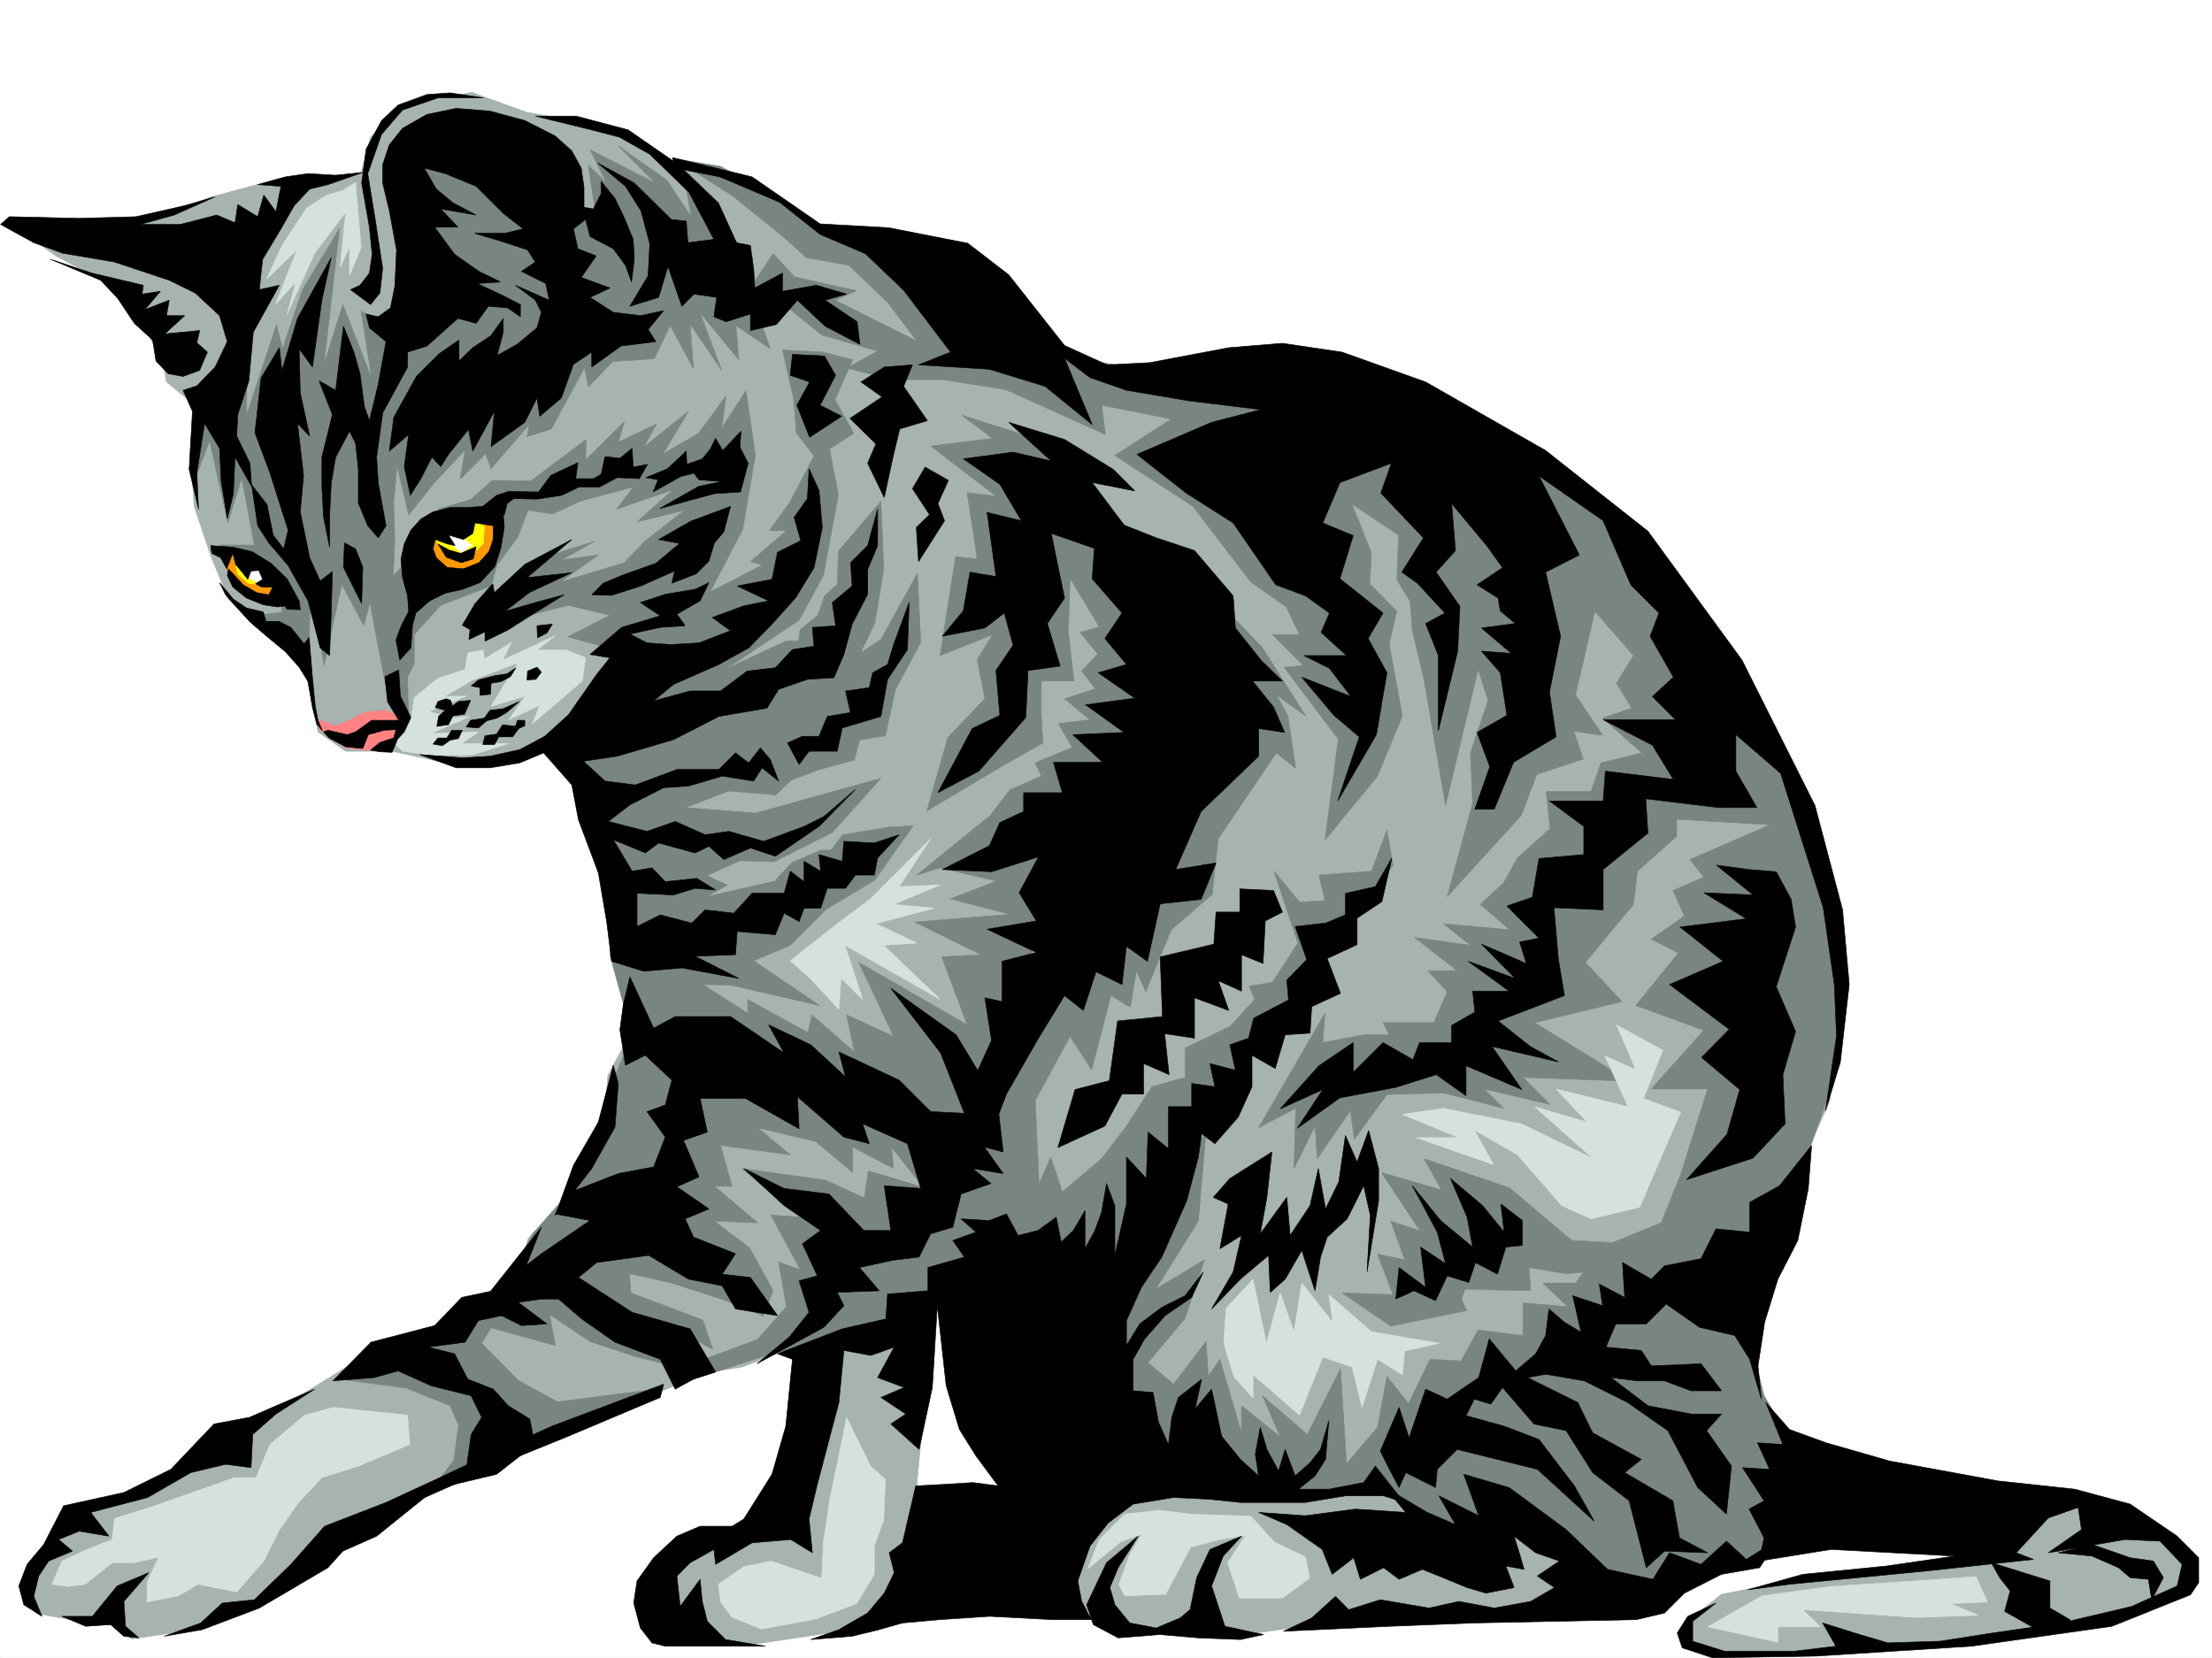
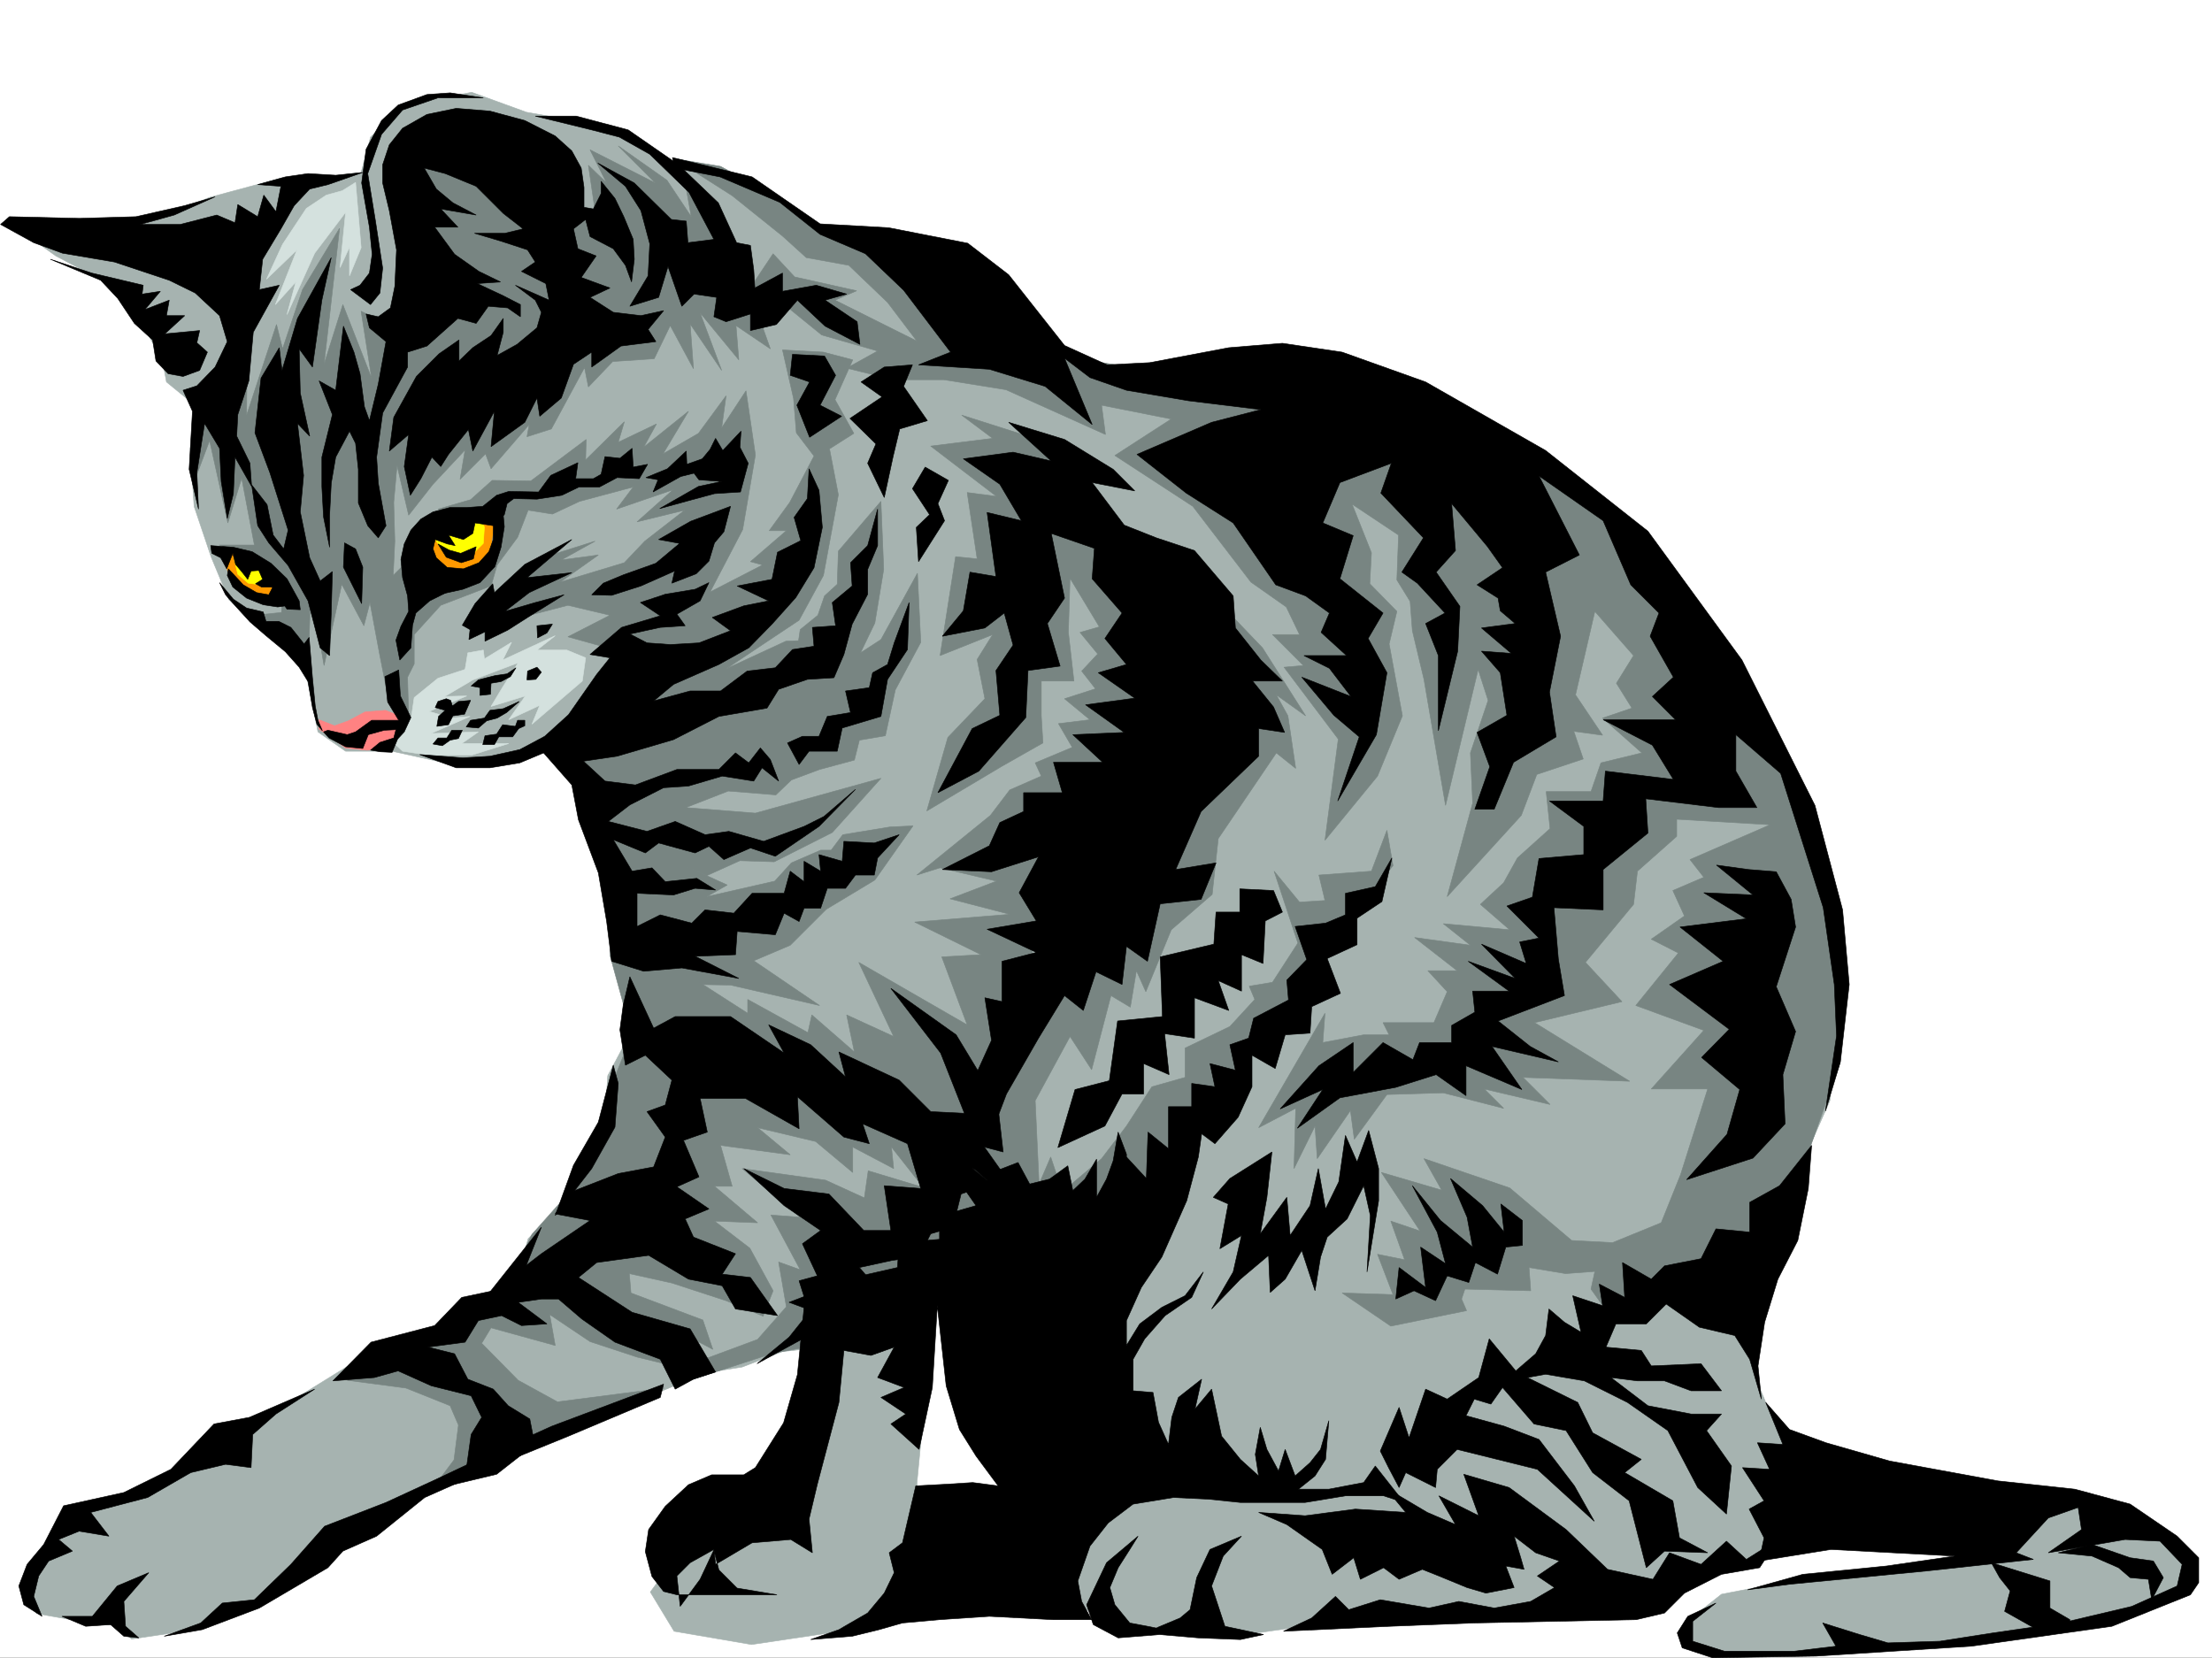
<svg xmlns="http://www.w3.org/2000/svg" width="2997.016" height="2246.668">
  <rect width="100%" height="100%" fill="#333333" stroke="none" />
  <defs>
    <clipPath id="a">
      <path d="M0 0h2997v2244.137H0Zm0 0" />
    </clipPath>
  </defs>
  <path fill="#fff" d="M0 2246.297h2997.016V0H0Zm0 0" />
  <g clip-path="url(#a)" transform="translate(0 2.16)">
-     <path fill="#fff" fill-rule="evenodd" stroke="#fff" stroke-linecap="square" stroke-linejoin="bevel" stroke-miterlimit="10" stroke-width=".743" d="M.742 2244.137h2995.531V-2.16H.743Zm0 0" />
-   </g>
+     </g>
  <path fill="#a6b3b0" fill-rule="evenodd" stroke="#a6b3b0" stroke-linecap="square" stroke-linejoin="bevel" stroke-miterlimit="10" stroke-width=".743" d="m367.89 859.848 41.958 29.246 20.957 102.601 37.496 26.196h62.91l81.68 17.984 155.113-33.703 34.445 110.105 31.477 182.012 26.234 94.387-36.715 68.894-5.277 76.403-47.195 86.879-55.442 57.671-15.719 57.672-92.16 68.192-121.406 37.418-123.594 76.402-107.914 65.18-52.433 34.445-102.64 31.477-68.93 105.609 18.726 31.437 76.402 13.489 29.246 2.27 23.227 18.726 71.16-10.516 52.434-23.969 53.215-13.449 136.382-107.879 166.332-83.87 113.114-44.966 186.586-76.398 47.937-7.469 54.7-20.996 47.937-5.242-76.403 241.953-100.406 20.957-50.207 68.152 32.219 53.176 104.906 17.985 105.649-15.72 144.59-60.683-26.235-141.539 18.73-195.5 7.504-49.465 29.211 5.282 83.946 286.835 65.922 113.118 71.164 31.476 99.664 5.239 63.695 8.21 110.144-15.718 213.524-8.25 184.32-2.227 97.399-50.207 121.363-34.445 118.394-23.969 181.31 29.207-252.47 26.238-123.632 23.965-50.207 39.688v28.465l36.714 13.488 139.356-3.008 107.914-5.242 203.047-26.195 94.387-12.746 97.398-39.688 8.25-44.965-68.191-47.152-76.399-29.25-279.488-26.195-136.383-68.153-32.215-76.402-10.48-60.68 81.68-239.684 31.476-71.163 13.488-149.793-36.715-184.239-26.234-83.906-74.176-150.535-160.347-217.985-116.13-74.132-318.429-128.836-239.762 2.972-163.36-68.894-233.737-120.586-29.247-16.5-81.64-54.66-110.145-18.73-37.46-36.716-62.95-20.957-89.148-15.718-74.172-26.977-92.16 16.5-44.965 44.184-12.746 47.933-60.684 7.469h-47.191l-97.399 26.238L181.31 309.36l-168.563-7.507 62.914 44.925 79.45 41.953 38.945 52.434 26.234 47.938 5.238 28.464 44.965 36.715-12.746 53.176 5.242 78.629 23.223 68.934 23.969 57.675zm0 0" />
  <path fill="#f90" fill-rule="evenodd" stroke="#f90" stroke-linecap="square" stroke-linejoin="bevel" stroke-miterlimit="10" stroke-width=".743" d="M303.457 745.285 340.172 749l42.695 41.21-1.484 19.474-32.961 4.496-34.488-27.723-10.477-25.453zm257.003 15.719 47.192 20.215 48.68-11.965 12.746-22.484 1.488-47.192-57.675 3.754-29.989 24.711zm0 0" />
  <path fill="#ff0" fill-rule="evenodd" stroke="#ff0" stroke-linecap="square" stroke-linejoin="bevel" stroke-miterlimit="10" stroke-width=".743" d="m588.18 728.043 10.48 17.242 22.485 10.48 19.468-5.242 14.235-14.23 1.484-22.484-8.21-12.004-36.716 6.765zm-271.235 27.723 5.239 22.441 14.234 12.004 17.242 2.23 11.965-5.984-20.957-20.957Zm0 0" />
-   <path fill="#fff" fill-rule="evenodd" stroke="#fff" stroke-linecap="square" stroke-linejoin="bevel" stroke-miterlimit="10" stroke-width=".743" d="M599.402 728.043 625.641 749l13.488-10.48-24.008-19.47zM334.93 772.969l4.496 12.004 19.472 7.468 5.239-12.71-15.715-15.754zm0 0" />
  <path fill="#ff8282" fill-rule="evenodd" stroke="#ff8282" stroke-linecap="square" stroke-linejoin="bevel" stroke-miterlimit="10" stroke-width=".743" d="m432.328 975.23 20.957 8.211 18.73-6.722 22.481-12.004 27.723-2.23 20.996 8.25 1.488 17.949-17.242 26.234-30.695 1.488-28.465-2.972-17.242-12.747-18.73-12.746zm0 0" />
  <path fill="#d4e1de" fill-rule="evenodd" stroke="#d4e1de" stroke-linecap="square" stroke-linejoin="bevel" stroke-miterlimit="10" stroke-width=".743" d="m557.45 970.734 3.753-25.492 32.219-26.195 36.715-12.004 3.715-22.445 20.996-3.754 1.484 11.965 36.715-22.442-11.965 23.969 71.164-32.961-24.71 19.469h40.468l25.453 10.48-4.496 31.477-68.191 58.414 10.52-25.492-41.997 19.507 22.484-32.214-46.453 14.23 15.758-26.234 20.957-32.961-61.426 23.222-38.199 22.485 29.95-.742-50.946 20.957 29.988 8.992 25.453-2.23-53.175 23.187 64.437-2.227-22.48 15.715h63.652l-50.164 15.758h-59.2l-34.484-5.277-12.707-11.965zm0 0" />
  <path fill="#788582" fill-rule="evenodd" stroke="#788582" stroke-linecap="square" stroke-linejoin="bevel" stroke-miterlimit="10" stroke-width=".743" d="m527.461 953.492-13.492-68.894-12.707-68.192-8.25 31.477-29.989-56.188-23.968 110.106-17.989-104.864-2.968 92.903-27.723-24.715-45.707-31.473 36.715-3.754 1.484-22.445v-20.996l-44.965-35.934-41.21-12.003h47.976l-17.246-90.633-18.727 60.683-24.71-111.59-22.485 59.9 7.469-87.621 20.254-34.45 45.707-98.882-.782 126.566 40.47-122.812 8.25 32.96 26.98-80.156 50.203-83.125-20.996 184.239 25.492-80.899 38.945 99.63-14.234-90.634 28.465 14.23 25.492 6.727 76.402-24.71-62.168-199.215 76.403-12.004 110.925 58.414 64.399 40.468-11.965-81.64 24.71 23.969-22.483-44.965 88.445 44.965-50.203-50.204 65.922 46.45 32.96 49.422-10.48-58.414 59.2 101.113 32.96 64.433 25.453 71.907-46.449-31.477 3.754 46.453-52.434-63.695 29.207 77.926-42.695-62.91 4.496 60.644-31.476-58.418-21.739 44.926-56.187 3.754-32.961 34.449-5.242-26.2-44.965 83.13-32.961 10.515 3.012-16.5-51.73 59.942-7.466-20.254-34.488 34.484 6.766-39.722-43.48 46.449-32.962 41.953-15.718-67.406-4.497 50.164 1.485 52.433-2.227 46.45 22.442-22.481 8.996 34.445 50.945-4.496 42.738-12.707 26.196-44.965-18.73 64.438-68.15 26.195-35.972 39.688v39.726l-8.992 17.985 1.484 55.406zm0 0" />
  <path fill="#788582" fill-rule="evenodd" stroke="#788582" stroke-linecap="square" stroke-linejoin="bevel" stroke-miterlimit="10" stroke-width=".743" d="m593.422 689.84 44.183-12.746 29.247-26.196 52.433.743 74.914-56.188-.742 27.723 52.434-51.692-8.211 27.723 51.687-24.71-17.242 31.437 60.684-48.68-34.446 57.672 47.934-27.684 37.46-50.945-5.984 43.437 32.961-50.164 12.746 86.88-17.242 101.113-44.183 84.613 71.164-36.676-16.461-4.496 48.68-41.953h-23.227l27.723-38.203 32.96-62.91-23.968-31.477-3.754-46.41-14.977-65.926 55.446 3.012 39.726 10.48-24.008 53.918 25.492 45.707-32.96 20.957 11.964 62.172-20.214 109.36-32.961 60.644-98.922 65.926 80.933-37.461 17.246-.742 2.227-14.973 23.969-19.473 8.992-26.199 17.246-15.758 1.484-44.925 57.711-67.407 3.754 92.117-12.004 72.649-19.472 40.469 27.722-17.985 49.461-89.89 4.496 93.644-34.484 64.399-13.488 62.168-35.192 5.98-6.765 26.98-47.192 12.747-38.203 14.234-20.996 20.21-64.437-5.237-57.711 22.445 94.425 7.508 170.086-47.195-65.922 73.39-78.707 39.727-46.453-1.528-44.925 20.254-32.961-14.972 60.683 27.68-27.722 15.757 92.16-20.996 22.48-24.711 39.688-17.242h14.23l15.758-20.957 63.656-10.48 31.477-1.485-51.692 73.39-65.922 39.688-48.718 48.68-49.461 20.996 89.187 60.644-120.625-27.683-88.445-1.527-15.719 9.738-27.718 65.922-31.477-114.602 8.992-102.598-57.672-182.011 69.676-125.082-77.926-21.739 56.93-29.207-56.93-13.492-118.394 30.735 34.484-43.442L735 755.766l71.203-22.485-45.707 25.453 50.203-6.722-51.691 36.715 86.883-26.239 27.718-29.207 53.961-41.953-64.437 15.758 48.719-43.441-76.442 26.195 22.485-29.95-72.688 19.473-36.715 17.203-32.96-5.238-14.235 36.715-27.723 37.457-12.004 7.469 8.996-65.883-29.953-7.508zm0 0" />
  <path fill="#d4e1de" fill-rule="evenodd" stroke="#d4e1de" stroke-linecap="square" stroke-linejoin="bevel" stroke-miterlimit="10" stroke-width=".743" d="m415.086 282.379-32.219 48.68-21.738 47.195 41.21-39.688-29.206 74.133 27.719-30.691-12.004 44.183 37.46-83.129 41.993-55.44-7.508 74.913 12.746-27.722v38.945l15.719-38.203-7.508-88.364-17.945 11.22-21.739 5.984zm0 0" />
  <path fill="#788582" fill-rule="evenodd" stroke="#788582" stroke-linecap="square" stroke-linejoin="bevel" stroke-miterlimit="10" stroke-width=".743" d="m847.414 1317.516 2.23 100.367-20.96 52.433-47.23 134.075-60.684 68.152-31.477 63.652-128.832 78.672-89.93 55.402 79.41 10.52 59.942 23.969 11.262 26.195-6.024 47.195-31.437 41.954 79.414-36.715 94.386-47.196 142.364-55.402-144.594 18.688-53.215-29.208-49.422-50.164 12.707-20.957 86.922 23.97-7.469-41.958 54.66 36.676 63.696 21 55.445 13.488 2.266-47.937 44.926 23.968-13.45-39.726-97.437-36.676-2.23-26.234 57.675 12.746 73.43 23.969 50.203 20.957 13.488-34.45-31.476-57.672-47.934-36.714 58.453 2.27-58.453-49.462h23.969l-15.719-55.406 94.387 12.746-44.184-36.715 78.668 18.73 50.207 41.954v-34.485l55.442 29.207-3.008-29.207 50.203 63.692 57.672-86.879 60.722-152.805 41.954-168.558 5.242-71.121-152.844 36.675 79.41 18.727-62.95 23.969 80.939 20.996-128.876 10.48 89.891 44.184-53.176 3.008 34.45 92.12-146.86-84.652 47.23 100.371-63.69-29.207 10.476 50.204-57.672-50.204-5.278 23.97-81.64-44.927v18.727l-73.43-47.191-89.93-39.727zm65.922-1102.543 78.672 50.164 68.187 54.703 32.22 29.207 57.671 10.476 52.473 50.207 39.687 52.395-110.887-55.406 29.247-12.746-83.91-18.73-29.247-31.438L1015.973 391l21 41.914 28.465-17.945 47.933 38.941 75.7 21.703-41.954 23.227 63.692 15.715h68.152l83.95 13.492 134.855 60.683-5.243-39.687 94.391 18.727-76.402 49.425 105.648 68.89 78.668 102.642 47.938 33.703 17.984 37.418h-36.715l41.957 41.953-26.238 2.27 73.43 97.359-17.985 137.086 71.2-86.922 33.707-81.64-17.989-97.36 10.48-44.184-36.675-37.457 2.226-41.953-26.234-65.883 62.95 41.914-2.266 60.684 17.984 29.207 3.012 39.687 15.719 65.922 29.246 170.79 44.183-184.278 13.489 41.953-23.97 71.164 3.012 68.149-34.488 126.605 100.41-110.105 20.996-55.442 62.915-20.957-12.747-37.46 38.98 5.241-36.714-54.664 26.238-113.117 52.43 59.903-23.223 37.457 20.996 33.707-39.726 13.488 53.176 47.195-55.442 13.488-13.453 38.942h-60.723l5.243 50.168-44.184 39.722-18.73 33.707-31.477 29.207 39.727 34.446-89.93-8.25 36.715 29.21-75.656-10.48 57.671 44.965h-39.687l26.195 28.426-17.984 41.953h-68.934l8.25 16.5h-34.445l-55.445 10.48 2.972-39.687-89.89 155.031 50.203-26.234-2.27 81.64 28.465-57.671 3.012 44.218 44.965-65.18 5.242 38.946 44.219-60.645 76.402-2.265 81.68 20.957-26.235-26.2 89.149 20.958-36.676-36.676 144.59 5.242-128.875-79.414 118.398-28.465-49.465-53.176 65.18-78.629 5.242-44.964 53.215-47.157v-23.222l126.605 7.465-108.62 47.195 18.73 23.969-41.957 17.984 15.719 34.45-44.965 31.472 36.714 18.73-57.671 71.125 92.16 33.703-71.203 79.41h76.441l-36.715 116.09-26.234 65.18-65.926 26.938-55.441-2.969-83.91-71.164-116.165-39.688 24.008 42.7-81.68-23.97 52.43 79.376-39.683-13.492 18.726 52.433-36.715-7.469 20.958 54.665-68.934-2.23 65.965 44.925 102.636-20.957-6.765-15.758 4.496-13.45 89.187 2.227-2.265-31.472 49.46 8.25 39.727-2.973-5.242 23.969 26.2 36.676L2366.136 1710l84.691-150.574 41.953-118.317-5.277-155.07-89.149-300.328-185.062-252.43-73.43-65.922-218.02-121.328-350.648-41.953-142.363-23.226-268.226-166.254-52.473-5.239-74.172-52.433-57.672-31.477zm0 0" />
  <path fill="#788582" fill-rule="evenodd" stroke="#788582" stroke-linecap="square" stroke-linejoin="bevel" stroke-miterlimit="10" stroke-width=".743" d="m1047.45 1833.594 158.081-29.207 47.235-31.477 57.671-41.953 208.286-36.676 89.187-137.086 95.13-139.312 71.202-76.402 28.465-63.653 37.457-47.195 47.191-57.672-8.21-47.938-20.997 55.407-71.16 5.238 8.211 34.488-34.449 2.227-34.484-41.953 32.218 97.398-34.449 53.176-31.473 5.238 7.504 17.989-33.742 36.675-60.683 29.207v39.723l-44.965 12.71-34.446 53.177-33.707 44.218-53.214 44.93-15.715-47.195-15.758 36.715-5.242-113.118 47.195-86.878 29.246 44.964 26.2-100.37 26.234 15.718 8.25-49.422 12.746 28.426 34.449-83.871 55.441-47.934 8.25-75.66 78.672-116.086 26.235 20.957-10.52-71.164-15.715-28.426L1769 969.953l-58.453-92.117-68.191-71.164-184.317-113.078-39.687-94.387-115.383-36.715 41.953 31.477-83.945 10.476 89.183 68.153-39.723-5.239 13.489 89.891-29.207-3.012-20.996 134.075 71.199-28.465-20.996 33.742 10.48 53.176-50.168 52.433-28.504 99.59 101.895-60.645 55.445-31.476-2.23-36.715v-47.152h44.222l-7.507-65.926 2.23-73.39 39.727 65.886-26.239 7.504 24.008 29.21-21.738 23.224 18.726 23.968-41.953 13.489 34.45 28.464-42.7 5.243 18.73 32.18-50.206 20.995 8.25 17.946-42.696 18.73-26.238 34.485-99.664 80.859 200.074-62.91-18.726 203.008-152.844 289.105-94.426-28.465-5.238 36.715-52.434-23.969-113.156-15.758 78.668 65.922-39.687-2.972 39.687 74.133-29.207-10.477 10.48 60.684-38.945 44.183-84.691 31.434-23.223 29.21zm0 0" />
-   <path fill="#d4e1de" fill-rule="evenodd" stroke="#d4e1de" stroke-linecap="square" stroke-linejoin="bevel" stroke-miterlimit="10" stroke-width=".743" d="m70.418 2146.668 13.492-31.477 33.742-15.714 34.446-13.493 3.011-28.465 52.434-16.46 110.145-38.942h29.207l18.73-44.926 47.23-39.726 38.946-10.48 100.41 10.48 2.969 39.726-68.934 29.207-50.164 15.72-31.477 33.702-26.234 37.457-20.957 41.914-36.715 41.957-52.472-10.48-26.239 15.719-42.695 8.25v-26.98l15.758-33.704-33.742 7.508h-29.211l-36.715 29.207-23.969 3.012zm902.859 0 34.485-23.969 36.715-7.508 68.894 23.227 2.27-49.422 8.25-55.445 23.226-113.074 32.219 65.921 20.215 17.946-2.23 55.445-12.747 34.445v38.946l-23.969 39.726-55.445 20.957-73.43 13.489-39.722-15.758-15.719-20.957zm516.239-60.684L1524 2051.54l47.195-5.242 41.953 5.242 81.68 3.008 31.438 34.45 42.734 20.956 5.242 28.465-36.715 26.98h-58.457l-15.718-47.937 23.968-36.715-34.484 5.238-39.688 10.52-33.703 63.652-55.445 2.23-8.25-15.718 15.719-41.953 15.758-26.2-28.504 10.481-44.926 36.715zm0 0" />
-   <path fill="#788582" fill-rule="evenodd" stroke="#788582" stroke-linecap="square" stroke-linejoin="bevel" stroke-miterlimit="10" stroke-width=".743" d="m1634.105 1533.227-110.105 200-39.727 137.042 116.13 97.399 137.124 55.406 141.617-5.242 60.684 47.195 116.129 3.012 125.863 86.137 147.602-31.477 44.965-5.238 78.668-71.164-28.465-97.356-34.484-57.675-15.72-62.91-10.48-47.196-213.562-63.691-15.719 20.996h-44.223l33.746 32.219-60.683-5.282v44.223l-60.723-7.504-23.226 41.953-41.953-2.27-29.207 59.942-29.211-36.715-12.747 68.934-41.953 49.422-8.25-128.836-44.964 89.148-60.684-52.433 23.969 55.406-52.434-41.914v36.676l-29.246-99.63-15.719 23.227-3.012-47.195-44.183 57.676-34.485-29.211 50.204-59.899 26.238-79.414-65.926 39.727 57.676-92.16zm0 0" />
  <path fill-rule="evenodd" stroke="#000" stroke-linecap="square" stroke-linejoin="bevel" stroke-miterlimit="10" stroke-width=".743" d="m496.023 425.445 16.461 3.754 16.5-12.004 5.98-29.207 2.27-49.422-9.773-53.175-8.996-37.457v-24.711l8.996-26.98 17.984-22.481 32.961-18.73 39.727-8.212 45.707 3.715 47.195 12.746 41.211 20.957 22.48 20.254 12.747 23.227 3.754 26.195v26.98l12.707 2.231 10.52-20.96v-16.5l18.73 23.226 11.964 24.71 12.747 30.735 1.484 26.937-3.715 30.735-8.25-22.485-16.5-22.48-31.476-16.461-5.981-23.227-16.46 12.747 5.98 26.941 24.71 9.734-20.214 29.207 38.945 14.235-26.98 12.746 31.476 20.215 37.457 4.496 30.734-6.727-20.996 25.457 10.516 16.5-47.23 5.98-39.688 28.466v-20.215l-24.71 16.46-16.5 45.708-29.208 24.715-3.754-24.715-16.5 32.925-45.71 32.961 4.495-47.937-29.207 53.957-5.98-29.246-26.98 33.742-10.477 16.461-12.004-12.746-14.977 29.207-14.23 22.484-8.254-38.945 5.984-43.438-26.234 22.48 6.02-45.706 30.695-55.445 30.73-30.692 26.98-18.73v28.465l18.727-17.985 24.711-16.46 16.5-23.227v18.73l-8.25 31.473 26.98-15.012 26.981-22.445 5.98-20.996-8.25-16.461-26.98-20.215 45.711 20.215-4.496-22.485-32.965-16.46 18.73-12.747-10.48-16.46-36.715-12.004-35.226-10.477h41.21l24.75-5.984-26.98-20.997-36.715-36.675-41.953-17.242-28.465-7.47 16.461 28.427 22.485 18.73 31.472 16.5-47.933-8.25 23.222 24.71h-31.472l26.976 36.716 32.961 23.222 29.207 14.235-31.472 2.226 35.226 16.5 23.227 11.965v16.5l-17.242-12.004-26.239-2.226-16.46 23.187-24.712-6.726-41.992 37.457-26.195 8.25v20.215l-33.746 62.168-8.211 59.902 2.23 35.23 10.477 57.672-10.477 16.461-14.234-16.46-12.746-30.735v-45.668l-3.754-35.227-8.21-16.465-18.728 35.192-6.023 35.23-2.226 43.438v43.441l-8.25-41.21-2.231-41.173v-39.726l14.234-57.672-17.988-45.668 22.484 12.707 10.477-86.879 14.234 35.227 8.25 29.207 5.98 44.926L500.52 570l11.964-49.422 10.477-57.672-22.441-18.73zm0 0" />
  <path fill-rule="evenodd" stroke="#000" stroke-linecap="square" stroke-linejoin="bevel" stroke-miterlimit="10" stroke-width=".743" d="m448.79 349.047-12.708 57.672-12.746 90.633-17.984-24.711 1.484 59.902 12.746 58.414-16.5-17.203 8.25 70.379-4.496 49.46 12.746 62.173 14.234 31.433 16.5-12.707-1.527 56.149-2.226 57.672-12.747-10.477-16.464-63.656-26.977-47.938-26.238-30.691-14.973-23.227-8.25-55.445 20.957 26.98 8.25 41.172 14.23 18.73 6.024-25.456-24.75-77.887-20.215-53.957 8.25-74.133 24.711-41.21 3.754 30.73 20.957-70.418zm0 0" />
  <path fill-rule="evenodd" stroke="#000" stroke-linecap="square" stroke-linejoin="bevel" stroke-miterlimit="10" stroke-width=".743" d="m378.371 386.504-35.23 63.656-5.98 65.922-14.977 45.668-1.485 29.207 17.946 36.715 2.27 31.476-22.485-39.726-2.227 49.46-8.25 33.708-8.25-50.207-2.23-44.926-20.254-33.703-10.48 66.664 2.23 49.422-12.707-53.918 4.496-78.668-12.746-28.465 18.726-5.984 24.715-25.453 16.5-34.446-10.48-35.23-33-30.692-35.192-17.246-74.172-24.71-70.457-11.966-38.945-14.23-44.965-24.75 12.004-10.48 95.129 2.27 76.441-2.27 65.922-14.977 41.215-11.96-55.445 24.71-45.707 12.707h53.957l49.46-12.707 24.712 10.477 3.754-24.711 26.98 16.46 8.25-29.206 16.461 22.48 6.762-34.445-31.473-2.27 37.457-10.476 30.73-4.496 37.461 2.265 36.715-3.754-47.234 16.461-24.711 5.985-20.996 22.48-17.95 31.477-24.75 41.171-4.495 41.211zm0 0" />
  <path fill-rule="evenodd" stroke="#000" stroke-linecap="square" stroke-linejoin="bevel" stroke-miterlimit="10" stroke-width=".743" d="m68.191 351.273 56.188 18.73 69.676 16.5-1.489 11.966 24.711-3.754-20.957 24.75 32.961-12.746-3.754 20.957h24.711l-26.976 24.71 47.23-4.495-3.754 16.5 14.235 12.746-10.48 24.71-22.481 8.212-20.254-3.715-16.461-17.242-4.496-28.465-24.75-22.48-22.446-33.708-23.226-24.71zM725.266 157.3h55.445l70.457 18.727 68.152 47.196 53.957 51.652 24.711 53.957 18.77 3.715 4.457 32.96 1.523 24.712 37.457-20.215v24.71l45.711-8.21 41.211 11.965-29.25 8.25 43.48 29.207 3.755 30.695-47.235-24.71-37.457-35.192-28.465 32.96-35.187 8.212v-22.446l-33 10.48-16.465-6.726 3.754-26.234-30.73-4.496-16.5 16.5-18.731-53.957-12.707 41.953-38.98 12.004 24.71-41.211 2.266-43.442-12.004-44.925-20.957-32.961-37.457-31.477 49.422 26.98 50.203 49.422 20.254 2.27 2.23 29.207 35.227-4.496-33.742-63.695-53.176-51.653-41.211-23.222-37.457-9.739zM502.004 412.7l12.746-15.716 3.715-33.707-9.735-63.652-10.48-64.437 18.73-53.176 28.465-32.961 47.977-16.461h61.426l-44.965-6.766-31.477 2.266-38.945 14.234-22.48 20.957-20.958 38.946L490 247.934l10.52 59.902 3.714 36.715-3.714 25.453-12.747 16.5-12.746 5.98zm-35.227 322.85-1.488 32.923L490 817.933l1.527-49.46-9.777-24.711zm-181.308 3.716 30.734 2.265 25.453 5.985 25.492 15.714 21.7 21 16.504 29.95 1.484 11.965-17.988-.743-20.211-29.953h-14.235l-8.25-4.496 9.735-5.98-5.239-12.004-10.476.742-4.5 11.262-8.25-10.48-8.25-9.735-3.754-15.016-8.211 20.996-8.25-14.972-12.004-6.024zm0 0" />
  <path fill-rule="evenodd" stroke="#000" stroke-linecap="square" stroke-linejoin="bevel" stroke-miterlimit="10" stroke-width=".743" d="m309.438 770.738 20.214 21.703 17.985 10.516 16.5 2.973 8.25-15.72 20.215 29.95-16.461 2.27-19.508-3.012-22.485-8.992-18.73-14.977-7.465-15.719zm-11.965 18.731 18.73 22.441 17.945 12.004 22.485 5.242 3.75 12.746h17.246l16.46 8.211 17.985 22.48 6.766-8.991 4.496 54.703 3.754 38.199 3.715 19.473 6.02 14.23-7.509-8.992-5.98-22.485-5.984-35.187-12-19.473-18.73-20.996-26.24-21.699-21.737-18.73-23.227-25.454-9.734-11.261zm292.195-58.414 16.46 5.98 10.517 2.23-8.993-14.234 20.215 6.024 12.746-8.25 3.012-14.235 24.71 3.754 14.977-14.976 3.754-15.012 8.993-6.727 31.476.743 33.703-5.239 23.227-11.222h27.719l23.968-12.746 29.993 1.484 11.218-19.469-19.468 3.75-1.489-25.453-16.5 13.488-20.215-2.265-5.238 23.968-10.52 5.98H779.97l3.008-21.698-36.715 17.203-16.5 22.484-40.469-.742-16.461 5.238-18.727 14.973-21 1.527h-23.222l-23.227 5.98-16.46 9.739-13.489 14.973-8.996 18.73-4.496 20.957 2.23 24.711 6.766 24.75 1.484 20.957-10.48 20.215-6.762 18.73 5.238 26.98 15.016-16.5 2.227-30.694 4.496-16.5 18.73-16.461 20.996-10.48 2.23-35.227-14.234-12.707-4.496-12.004zm0 0" />
  <path fill-rule="evenodd" stroke="#000" stroke-linecap="square" stroke-linejoin="bevel" stroke-miterlimit="10" stroke-width=".743" d="m593.422 737.035 14.973 8.25 15.718 4.457 20.996-8.953-3.754 16.461-16.46 5.238-20.254-7.468zm0 0" />
  <path fill-rule="evenodd" stroke="#000" stroke-linecap="square" stroke-linejoin="bevel" stroke-miterlimit="10" stroke-width=".743" d="m601.633 768.473 26.234 2.265 20.996-8.25 13.492-14.972 5.981-16.461V706.3l12.746-17.203 2.23 24.71-4.496 27.723-8.25 26.2-20.214 21.738-23.227 8.992-26.98 5.984h-16.461zm24.75 78.667 17.242-29.206 23.969-26.98 2.226 12.003 41.215-38.2 63.692-33.702-60.684 51.648 60.684-6.723-57.672 26.977-33 25.453 41.21-12.004 38.985-10.476-49.465 30.73-26.976 17.207-30.696 14.973v-12.707l-21.738 10.48 1.484-13.488zm-182.09 142.325 26.238 5.98 11.219-3.75 21.742-15.718h36.715l-14.977-24.711-3.753-34.489 18.73-8.992 2.266 35.23 14.234 29.208-8.996 19.472-8.992 9.735-7.508 17.984-15.715-.742-13.492-2.266 12.746-10.48 18.73-5.98 2.973-11.262-15.719.78-21.738 5.981-7.469 18.73-23.226-2.269-22.485-11.96-7.504-8.25zm430.844-342.32 29.207-11.965 25.492-23.97.742 17.95 20.961-7.469 10.516-12.746 7.468-14.976 9.735 16.46 24.754-26.199-1.528 21.704 11.262 21.738-10.48 38.945-35.227 2.266-35.973 9.738-38.203 10.477 52.434-29.95 31.476-6.765-30.73-2.227-6.727-8.996-17.988 4.5-37.457 20.957 6.727-16.46zm-73.43 158.785 15.719-15.72 26.976-11.222 44.223-15.758 32.219-26.937-28.465-5.238L935.82 706.3l53.957-20.215-8.992 34.45-12.746 15.015-7.508 24.71-17.203 17.204-33 12.746 3.75-16.5-45.707 20.254-39.687 12.707zM604.64 946.766l-11.218 3.714-3.754 8.25 13.488 3.754-8.992 8.25-2.27 13.454 15.758-2.231 5.985-12.004 15.718-2.226 8.25-18.73-16.46 1.483-8.254 6.024-2.266-7.508zm33.708-17.243 12.004 2.23v10.517l14.23-1.524.742-14.976 13.492-2.227 12.746-6.766 7.508-11.964-12.004 8.25-15.718 2.23-12.004 3.012-11.223 2.968zm89.187-25.453-12.75 5.239-.742 11.964 11.965-.742 7.508-9.734zm-140.879 104.086 6.766-8.21h11.965l6.761-10.481h14.235l-5.238 11.222-11.262 2.227-10.48 7.508zm44.965-23.187 5.984-8.992 18.727-3.012 7.508-10.48 17.984-2.266 21.742-9.739-17.242 15.016-12.75 7.469-14.23 3.754-11.223 9.734zm22.484 23.969 3.008-12.004 15.719-2.23 8.25-12.747 17.203 2.23 3.012-8.21h9.738v7.464l-8.25 3.754-8.21 11.223h-18.731l-6.024 10.52zm74.172-144.594-.742-16.461 20.957-2.227-7.469 11.965zm0 0" />
  <path fill-rule="evenodd" stroke="#000" stroke-linecap="square" stroke-linejoin="bevel" stroke-miterlimit="10" stroke-width=".743" d="m568.672 1022.387 58.453 4.496 36.715-2.227 40.469-8.996 33.703-17.984 32.218-29.207 38.2-54.664 17.988-22.48-26.98-4.497 42.738-36.715 52.433-15.718-26.98-17.989 33.703-11.218 40.469-6.727 18.73-8.992-11.965 24.71-31.476 17.985 11.223 15.719-33.704 2.23-41.21 8.992 23.222 12.004 31.477 2.227 38.945-2.227 42.734-16.5-24.75-17.949 42.735-15.754 33.707-6.726-42.7-20.215 47.196-8.992 7.469-36.715 31.472-15.719-8.992-31.477 17.988-25.453 2.266-40.43 13.488 29.208 4.5 50.164-11.261 54.703-24.711 40.43-32.22 35.972-31.476 32.18-40.468 22.48-61.426 26.98-26.98 22.442 49.464-13.488h41.211l35.973-26.941 38.199-4.496 23.227-24.711 29.207-4.497-2.23-25.492 31.476-2.23-4.496-31.477 26.937-22.441-2.226-31.477 23.226-23.222 13.488-49.426v49.426l-13.488 32.214v33.708l-21 40.468-11.219 41.172-13.492 31.477-35.969 2.226-38.945 13.489-15.758 25.457-65.18 11.257-61.425 31.438-76.442 22.484-45.707 6.723 29.246 26.98 41.211 5.239 56.188-20.957h56.93l22.484-22.48 17.984 13.487 15.719-20.214 13.488 15.718 11.262 29.207-22.484-17.988-11.258 17.988-42.7-6.765-45.706 13.492-33.704 2.266-45.707 23.226-29.21 22.441 52.433 13.493 38.203-13.493 40.469 17.989 32.215-4.496 47.195 13.488 54.7-20.215 26.98-13.488 42.699-36.715-49.426 50.203-59.195 40.43-33.703-11.223-35.973 15.719-20.254-17.984-18.73 8.992-49.422-13.492-17.984 13.492-43.48-17.989 25.491 42.7 26.98-4.496 17.946 18.726 42.738-4.496 25.453 15.758-27.722-2.266-29.207 8.992-49.461-2.23v44.926l31.476-15.719 42.696 11.223 17.988-17.985 38.98 4.496 24.711-26.941h43.442l8.25-29.988 18.726 14.23v-27.68l22.485 13.45-2.23-22.446 31.437 8.996 2.27-26.98 41.21 2.227 33.703-11.22-29.207 31.473-4.496 23.188h-25.492l-13.492 17.988h-24.711l-8.992 26.977h-22.485l-6.722 17.988-20.254-11.262-11.965 29.207-51.691-4.496-2.266 31.477-54.703 2.226 59.199 29.993-77.184-14.235-51.691 4.496-43.441-13.488-6.762-53.918-11.223-65.926-26.98-71.902-8.992-47.195-38.2-43.438-32.218 13.488-40.47 6.723h-45.706Zm0 0" />
  <path fill-rule="evenodd" stroke="#000" stroke-linecap="square" stroke-linejoin="bevel" stroke-miterlimit="10" stroke-width=".743" d="m1066.922 1006.668 15.758 29.207 13.488-17.984h38.203l6.723-31.438 52.472-15.719 8.993-50.203 26.98-40.43 2.227-63.695-20.215 54.703-8.992 29.207-20.254 11.223-4.496 20.215-32.22 4.496 6.767 29.246-31.477 5.238-11.223 26.942h-22.48zm-213.524 316.828-8.996 38.2-4.496 33.706 7.508 47.934 26.98-13.488 35.934 33.703-8.996 33.746-24.71 8.953 24.71 34.484-15.719 40.43-47.933 8.992-65.18 25.457-20.254 29.207 47.192 8.993-65.922 44.964-65.18 50.164-42.695 8.997-36.715 38.199-86.18 22.484-51.687 52.43 56.187-4.496 32.215-8.992 44.965 20.214 53.922 13.489 14.27 29.21-14.27 23.223-5.985 42.7-25.453 26.937 65.922-15.715 51.691-40.43-6.726-34.488-29.246-17.945-20.215-22.485-34.484-13.488-17.95-34.449-35.972-8.992 50.207-6.723 17.984-29.25 31.438-6.722 26.976 13.488 34.488-2.27-38.984-29.207 31.477-4.496h23.226l31.477 26.98 44.965 31.477 61.425 23.184 20.215 40.468 24.75-13.488 29.95-9.738-34.446-58.414-78.672-22.48-72.687-47.196 24.71-20.215 70.462-9.734 53.918 32.219 45.707 8.992 17.988 31.437 56.93 8.992-36.676-51.691-38.242-4.496 17.988-27.684-56.93-22.48-11.261-24.711 32.218-13.492-43.441-29.95 29.953-13.488-20.961-49.426 32.219-11.257-9.735-45.672h61.426l72.688 41.176-2.27-43.442 62.953 54.7 34.446 8.956-8.993-26.941 60.723 26.941 17.984 60.68-49.46-3.75 8.992 60.68h-36.715l-47.192-49.422-60.722-7.508-54.664-26.977 54.664 50.204 49.46 33.703-24.71 17.988 20.215 43.438-24.711 6.726 13.488 42.7-26.977 33.702-43.48 35.973 90.672-49.46 26.98-29.212-8.992-17.945 56.926-2.27-26.938-31.472 44.926-9.739 35.973-4.457 15.719-31.472 29.988-8.996 11.223-44.926 40.468-14.23-24.71-20.255 41.21 6.762-25.496-35.969 25.496 6.762-7.508-65.922-56.187-92.863-88.406-62.91 67.41 87.621 32.219 81.64-45.707-2.265-42.7-42.7-81.64-38.16 8.953 33.704-47.191-43.477-56.93-26.941 20.957 38.199-72.649-49.46h-74.953l-29.21 15.757zm0 0" />
-   <path fill-rule="evenodd" stroke="#000" stroke-linecap="square" stroke-linejoin="bevel" stroke-miterlimit="10" stroke-width=".743" d="m894.61 1893.496-124.38 52.434-88.406 35.972-106.39 47.192-65.18 52.394-45.707 20.254-20.254 22.445-92.902 54.7-77.184 29.207-51.687 8.992 49.46-17.984 29.207-26.98 43.481-4.497 49.422-47.938 45.707-51.648 83.164-32.219 68.191-31.476 56.97-26.938 99.628-44.965 151.355-56.93zm-63.696-450.16L810.7 1520.48l-33.703 58.458-24.75 68.148 49.461-63.691 31.477-56.149 4.496-59.2zm-404.605 438.937-88.407 38.204-47.937 8.992-58.453 61.425-63.696 31.438-81.64 17.984-26.977 52.434-22.484 26.938-11.223 29.25 6.727 25.453 24.71 15.718-11.222-26.98 6.727-27.684 13.488-20.254 32.219-13.449-18.73-15.758 27.722-11.222 40.469 6.726-24.711-32.18 77.144-20.214 58.453-33.742 47.196-11.223 34.488 4.496 2.226-44.926 31.477-27.722zM83.91 2190.11h41.211l33.703-41.173 42.735-17.988-33.743 38.945 2.27 33.704 17.984 15.718-20.254-2.23-17.984-15.754-33.703 2.266zm649.606-527.305-71.946 90.636 44.965-22.484zm215.05 477.136-26.98 36.676-4.496-41.172 17.988-17.984 32.215-17.984 2.23 20.21 49.461-29.206 52.434-4.497 29.246 17.989-4.496-45.672 11.223-47.192 29.246-110.847 6.726-70.422 36.715 6.726 31.473-11.222-22.48 41.21 35.972 13.454-31.477 13.488 33.704 22.48-20.215 13.493 38.203 34.445 17.984-83.906 6.727-110.852 12.004 108.621 17.984 59.16 22.484 35.97 29.95 40.429-34.446-4.496-35.972 2.27-41.211 2.226-17.989 77.145-17.984 13.492 6.762 26.976-13.488 27.723-22.481 26.941-38.945 22.48-38.238 13.489 56.183-4.496 36.715-8.992 31.476-8.992 50.208-4.496 67.445-4.497 86.137 4.497h52.472l-13.488-24.711-5.238-27.723 16.46-47.195 24.75-31.434 33.704-25.496 54.699-8.953 47.195 2.23 43.442 4.496h87.66l54.703-8.992h51.726l27.723 8.992-38.98-49.422-15.72 22.442-47.233 8.992h-41.172l22.441-17.984 14.274-22.442 4.457-52.433-11.223 38.941-14.23 17.988-20.215 17.946-13.489-35.934-8.996 29.207-15.758-29.207-8.992-29.95-6.722 36.677 4.496 29.207-24.75-22.442-25.457-31.476-13.489-63.657-22.48 26.942 8.992-40.43-31.477 24.711-8.992 26.98-4.496 36.715-13.492-29.992-7.465-40.43-26.98-2.265v-42.7l15.718-27.683 27.723-31.472 35.969-24.711 15.758-34.45-24.75 32.18-31.477 15.758-29.95 22.441-17.983 29.25v-33.746l20.214-44.926 27.719-41.171 33.746-76.403 15.719-59.195 4.496-31.438 17.984 13.453 31.477-35.933 18.727-41.211v-42.7l31.476 17.989 13.492-45.672 33.703-2.266 2.227-35.933 38.984-17.984-17.984-47.196 40.465-18.73v-35.93l33.707-22.484 13.488-59.16-22.48 38.945-40.47 8.992v29.207l-26.94 11.223-41.211 4.496 15.718 44.926-26.98 27.722 2.27 26.98-47.235 24.712-6.727 26.976-25.492 8.957 7.508 34.485-34.445-8.993 6.722 31.438-31.476-4.5v31.476h-31.473v56.93l-27.722-22.48-2.231 62.91-26.976-29.207v63.656l-15.72 69.676v-67.41l-11.261-29.95-6.727 38.942-8.992 24.71-13.488 24.712v-51.688l-15.758 26.977-16.46 15.719-6.766-33.704-24.711 17.985-26.977 6.726-15.719-29.207-23.226 8.993-38.238-2.227 20.253 17.945-31.476 11.262 15.719 22.48-49.422 14.196v31.472l-54.703 4.5-2.266 33.704-59.2 13.488-87.66 33.703 20.255 7.469-8.997 90.636-18.726 65.18-38.203 60.68-15.754 9.738h-43.442l-31.476 13.45-31.477 29.245-22.48 31.438-4.496 29.95 8.992 33.706 15.758 20.254 17.945 4.496h135.64l-53.96-8.996-24.711-24.71-6.762-26.977zm0 0" />
+   <path fill-rule="evenodd" stroke="#000" stroke-linecap="square" stroke-linejoin="bevel" stroke-miterlimit="10" stroke-width=".743" d="m894.61 1893.496-124.38 52.434-88.406 35.972-106.39 47.192-65.18 52.394-45.707 20.254-20.254 22.445-92.902 54.7-77.184 29.207-51.687 8.992 49.46-17.984 29.207-26.98 43.481-4.497 49.422-47.938 45.707-51.648 83.164-32.219 68.191-31.476 56.97-26.938 99.628-44.965 151.355-56.93zm-63.696-450.16L810.7 1520.48l-33.703 58.458-24.75 68.148 49.461-63.691 31.477-56.149 4.496-59.2zm-404.605 438.937-88.407 38.204-47.937 8.992-58.453 61.425-63.696 31.438-81.64 17.984-26.977 52.434-22.484 26.938-11.223 29.25 6.727 25.453 24.71 15.718-11.222-26.98 6.727-27.684 13.488-20.254 32.219-13.449-18.73-15.758 27.722-11.222 40.469 6.726-24.711-32.18 77.144-20.214 58.453-33.742 47.196-11.223 34.488 4.496 2.226-44.926 31.477-27.722zM83.91 2190.11h41.211l33.703-41.173 42.735-17.988-33.743 38.945 2.27 33.704 17.984 15.718-20.254-2.23-17.984-15.754-33.703 2.266zm649.606-527.305-71.946 90.636 44.965-22.484zm215.05 477.136-26.98 36.676-4.496-41.172 17.988-17.984 32.215-17.984 2.23 20.21 49.461-29.206 52.434-4.497 29.246 17.989-4.496-45.672 11.223-47.192 29.246-110.847 6.726-70.422 36.715 6.726 31.473-11.222-22.48 41.21 35.972 13.454-31.477 13.488 33.704 22.48-20.215 13.493 38.203 34.445 17.984-83.906 6.727-110.852 12.004 108.621 17.984 59.16 22.484 35.97 29.95 40.429-34.446-4.496-35.972 2.27-41.211 2.226-17.989 77.145-17.984 13.492 6.762 26.976-13.488 27.723-22.481 26.941-38.945 22.48-38.238 13.489 56.183-4.496 36.715-8.992 31.476-8.992 50.208-4.496 67.445-4.497 86.137 4.497h52.472l-13.488-24.711-5.238-27.723 16.46-47.195 24.75-31.434 33.704-25.496 54.699-8.953 47.195 2.23 43.442 4.496h87.66l54.703-8.992h51.726l27.723 8.992-38.98-49.422-15.72 22.442-47.233 8.992h-41.172l22.441-17.984 14.274-22.442 4.457-52.433-11.223 38.941-14.23 17.988-20.215 17.946-13.489-35.934-8.996 29.207-15.758-29.207-8.992-29.95-6.722 36.677 4.496 29.207-24.75-22.442-25.457-31.476-13.489-63.657-22.48 26.942 8.992-40.43-31.477 24.711-8.992 26.98-4.496 36.715-13.492-29.992-7.465-40.43-26.98-2.265v-42.7l15.718-27.683 27.723-31.472 35.969-24.711 15.758-34.45-24.75 32.18-31.477 15.758-29.95 22.441-17.983 29.25v-33.746l20.214-44.926 27.719-41.171 33.746-76.403 15.719-59.195 4.496-31.438 17.984 13.453 31.477-35.933 18.727-41.211v-42.7l31.476 17.989 13.492-45.672 33.703-2.266 2.227-35.933 38.984-17.984-17.984-47.196 40.465-18.73v-35.93l33.707-22.484 13.488-59.16-22.48 38.945-40.47 8.992v29.207l-26.94 11.223-41.211 4.496 15.718 44.926-26.98 27.722 2.27 26.98-47.235 24.712-6.727 26.976-25.492 8.957 7.508 34.485-34.445-8.993 6.722 31.438-31.476-4.5v31.476h-31.473v56.93l-27.722-22.48-2.231 62.91-26.976-29.207v63.656v-67.41l-11.261-29.95-6.727 38.942-8.992 24.71-13.488 24.712v-51.688l-15.758 26.977-16.46 15.719-6.766-33.704-24.711 17.985-26.977 6.726-15.719-29.207-23.226 8.993-38.238-2.227 20.253 17.945-31.476 11.262 15.719 22.48-49.422 14.196v31.472l-54.703 4.5-2.266 33.704-59.2 13.488-87.66 33.703 20.255 7.469-8.997 90.636-18.726 65.18-38.203 60.68-15.754 9.738h-43.442l-31.476 13.45-31.477 29.245-22.48 31.438-4.496 29.95 8.992 33.706 15.758 20.254 17.945 4.496h135.64l-53.96-8.996-24.711-24.71-6.762-26.977zm0 0" />
  <path fill-rule="evenodd" stroke="#000" stroke-linecap="square" stroke-linejoin="bevel" stroke-miterlimit="10" stroke-width=".743" d="m1643.883 1622.375 22.441-25.492 56.969-35.934-6.766 61.426-8.992 49.426 35.973-49.426 4.496 51.652 26.98-40.43 11.223-50.202 9.774 54.699 17.945-36.715 8.996-62.91 15.754 35.972 15.719-42.699 13.492 51.653v43.476l-15.719 96.617 4.496-76.402-8.992-40.465-22.484 44.965-26.977 24.71-8.996 26.978-7.508 45.667-17.945-54.66-22.48 38.946-20.255 17.984-2.23-50.203-38.238 32.219-38.946 40.43 29.207-50.169 11.262-49.46-29.246 17.984 11.262-60.68zm247.227 137.789 4.496-42.695 35.972 26.976-6.762-54.66 33.743 22.442-11.262-42.696-33.703-62.91 38.199 47.191 43.48 35.973-7.507-40.469-22.48-52.433 43.476 36.715 29.207 35.933-4.496-38.199 29.207 22.48v33.704l-22.48 2.27-11.223 36.675-29.95-15.719-8.992 26.98-29.25-8.995-15.715 33.707-29.21-13.493zm-20.958 205.981 25.453-59.16 13.493 41.21 22.48-65.922 29.207 13.489 42.738-29.207 14.23-52.434 35.934 43.441 26.98-23.226 13.49-24.711 4.495-35.969 20.996 17.985 22.485 13.488-11.262-49.461 40.469 13.488-4.496-29.207 34.445 17.988-2.969-47.195 38.942 22.485 17.988-17.989 49.46-9.734 20.216-40.43 45.707 4.457v-40.43l40.469-22.48 43.441-54.664-4.496 58.414-14.235 70.422-26.98 52.434-17.945 58.414-8.993 59.156 4.497 44.965-15.758-53.957-20.215-32.18-47.977-11.258-44.925-31.437-26.977 26.937h-41.21l-13.493 31.477 47.937 4.496 13.489 20.957 67.449-2.969 27.723 36.676h-41.211l-35.973-13.453h-36.715l-35.973-4.496 50.204 38.203 58.457 11.219h41.21l-20.253 22.484 33.742 47.937-6.766 65.141-38.941-35.934-40.469-77.144-54.703-38.2-58.414-29.21-52.473-8.992-24.71 4.496 68.19 33.707 20.215 41.172 65.922 35.972-22.484 17.946 65.219 38.199 8.996 50.207 38.2 20.215-58.454-2.23-24.71 22.445-23.228-90.637-49.46-38.2-35.973-56.89-43.442-8.992-42.695-49.461-15.758 22.48-22.484-6.726-11.219 22.445 51.688 14.234 47.195 17.985 47.977 62.91 26.937 47.937-77.144-70.379-108.657-26.98-26.98 26.98-2.227 24.712-40.469-20.254-8.996 20.254-14.23-26.981zm0 0" />
  <path fill-rule="evenodd" stroke="#000" stroke-linecap="square" stroke-linejoin="bevel" stroke-miterlimit="10" stroke-width=".743" d="m1876.879 2015.605 56.93 33.704 38.238 16.46-22.48-38.94 53.956 26.976-20.253-56.184 61.425 17.984 77.184 56.93 56.187 53.918 61.465 13.488 22.48-35.968 42.7 15.715 34.445-31.434 26.98 24.71 42.696-26.98-24.71 38.204-51.688 8.992-50.207 25.492-26.977 26.941-38.203 8.993-219.547 4.496-113.86 4.496-144.628 6.726 38.199-17.949 32.219-29.246 17.988 17.988 42.734-13.492 65.922 11.262 40.469-8.992 47.938 8.992 49.46-8.992 32.22-18.73-23.227-15.72 29.953-20.254-32.22-11.218-29.206-22.485 8.992 29.246 4.496 15.72-24.75-4.497 11.262 29.207-38.203 7.508-25.492-7.508-38.2-15.719-22.484-8.992-31.476 13.488-20.958-15.753-31.472 15.753-8.996-29.207-29.246 22.446-13.45-33.703-47.976-33.707-38.2-16.461 62.91 4.496 68.192-8.992 68.192 4.496zm-334.929 65.883-42.7 35.973-26.98 56.93 8.996 26.941 33.742 17.984 56.187-4.496 52.434 4.496 56.93 2.266 31.472-6.762-52.433-11.222-17.985-54.66 15.72-40.47 24.749-26.98-42.695 17.989-17.989 38.199-8.992 43.441-13.488 11.258-32.219 13.453-35.972-6.726-20.215-24.711-6.766-23.227 11.262-26.976 15.719-24.711zM911.11 213.484l107.874 26.2 92.16 63.656 92.903 5.238 107.133 20.996 55.445 42.696 75.695 95.875 57.672 26.195 57.711-2.969 107.137-20.254 72.687-5.984 80.895 12.004 113.156 40.43 162.578 92.863 138.61 109.363 127.386 174.543 98.887 196.984 37.457 141.543 8.992 101.114-11.965 104.863-20.254 66.668 15.016-101.856-3.012-69.675-14.972-104.086-57.715-182.012-60.684-52.434v49.426l28.465 49.422h-51.687l-98.887-11.965 2.973 46.45-60.684 49.421v54.664l-66.664-2.972 5.98 69.636 8.25 49.461-89.93 34.45 43.481 34.445 38.2 20.957-89.93-20.957 40.469 58.418-75.657-32.219v40.469l-40.468-28.465-54.704 17.242-75.656 14.191-57.71 41.211 34.483-52.43-57.71 26.235 52.472-58.453 46.45-31.438v40.43l40.43-40.43 40.468 23.227 8.992-23.227h43.48v-23.226l31.438-17.984-2.973-28.465h49.422l-55.445-40.43 63.695 23.227-45.707-46.453 60.684 26.199-8.953-29.211 26.195-5.238-43.441-43.442 34.449-11.96 8.992-52.434 60.684-5.243v-38.199l-46.454-34.445h72.688l3.012-40.469 92.16 11.219-28.465-46.41-66.707-34.45h98.14l-31.433-31.472 28.465-26.2-31.477-55.44 11.965-31.477-38.203-38.2-37.457-86.882-86.918-60.645 54.7 107.098-45.708 23.222 20.254 86.883-15.016 75.656 8.997 60.645-57.672 34.488-26.239 63.653h-26.234l20.254-57.672-17.246-46.45 40.469-23.226-8.993-57.672-25.492-29.207 40.469 3.008-40.469-34.445 45.707-6.024-20.215-17.203-3.011-17.242-28.465-17.985 34.488-23.187-20.254-28.465-48.68-58.453 5.239 63.691-26.235 29.207 32.22 46.414-3.012 60.684-26.2 107.875V888.313l-17.242-43.442 26.238-14.23-37.5-40.43-20.957-14.977 29.211-46.449-57.676-60.683 14.235-40.43-69.676 26.2-23.227 54.698 41.211 17.203-17.984 58.457 58.414 46.41-20.215 34.485 25.492 46.414-14.269 83.906-52.434 89.895 29.207-86.922-34.445-29.207-43.441-51.652 66.664 26.199-29.207-38.203-34.485-17.242h57.711l-34.488-31.438 11.262-26.234L1769 807.453l-40.469-15.012-57.71-83.87-63.653-40.47-66.707-52.394 101.152-43.477 66.664-17.207-98.14-12.003-83.907-14.23-49.46-17.204-34.45-26.238 37.457 89.89-63.691-51.687-75.66-23.227-95.91-5.984 43.437-17.203-63.652-83.907-51.73-49.425-61.427-26.235-54.703-43.441-80.894-34.445-61.469-11.965zm0 0" />
  <path fill-rule="evenodd" stroke="#000" stroke-linecap="square" stroke-linejoin="bevel" stroke-miterlimit="10" stroke-width=".743" d="m1073.688 480.11 43.437 2.265 15.016 26.2-20.997 40.468 29.208 14.977-43.442 28.464-17.242-43.441 17.242-31.477-26.234-8.992zm124.375 17.242-31.477 20.214 28.465 20.215-43.438 29.207 35.188 34.489-11.219 26.195 22.48 46.453 11.965-55.445 8.992-37.457 37.5-11.223-32.218-46.45 11.965-29.21zm55.445 135.558-17.242 29.211 23.222 35.227-17.984 17.203 3.012 46.453 35.226-55.445-8.992-23.223 14.23-31.438zm23.222 229.207 28.465-34.449 8.996-52.434 35.227 5.985-12.004-86.88 46.453 11.22-29.207-49.422-49.465-34.446 67.45-8.996 51.69 11.965-57.71-52.43 75.695 23.223 65.922 40.469 29.207 29.207-57.672-11.258 43.442 57.711 43.48 17.203 51.688 17.242 52.433 61.426 3.012 43.442 34.445 43.44 29.25 28.466h-40.468l28.464 35.187 14.973 34.45-35.187-5.243v37.461l-77.926 74.875-34.489 78.668 54.704-8.992-20.215 49.422-55.446 6.023-17.242 77.887-28.465-20.215-5.984 51.653-35.227-17.208-17.246 52.434-25.453-20.215-35.23 57.672-43.438 75.621-14.234 37.457-32.219-52.433 26.2-57.672-8.993-57.672 23.223 5.238v-54.66l46.492-12.004-66.707-31.437 66.707-11.262-23.266-38.2 26.235-48.679-63.692 20.254-66.667-3.012 63.695-32.219 14.234-31.433 32.219-15.016v-25.453h52.43l-11.965-41.172h66.668l-40.469-37.46 69.676-3.009-52.434-37.457 66.664-8.996-49.422-34.445 38.203-11.223-29.207-35.191 23.223-34.484-40.469-46.41 3.012-41.215-58.453-20.211 17.984 87.62-23.226 34.446 17.246 57.676-43.48 6.02-3.012 63.656-63.653 72.648-55.445 29.207 46.45-86.883 37.46-17.984-5.242-60.645 23.227-34.484-12.004-43.441-26.235 20.254zm1129.876 319.093-37.458-3.01-43.48-5.981 49.46 40.43-66.663-3.012 57.672 35.23-89.89 11.219 58.413 46.453-72.648 31.438 80.898 60.68-37.457 38.202 51.691 43.442-17.242 60.68-54.664 61.425 89.89-29.207 43.481-46.449-3.011-66.664 17.242-58.418-26.234-60.684 26.234-80.898-6.02-37.457zm-681.083 25.454-45.71-2.266v31.473h-32.215l-2.973 43.441-72.688 17.243 3.012 80.86-60.722 6.022-11.223 80.899-46.45 11.965-23.226 78.668 63.695-29.246 23.223-43.442h29.207v-41.172l34.488 14.977-6.023-55.445 40.469 6.02v-54.7l46.453 17.242-14.234-40.469 31.476 14.235v-49.422l29.207 11.965 3.012-57.676 23.226-11.965zm666.848 693.598 32.219 36.676 49.46 17.984 86.141 24.71 146.86 26.981 104.16 11.219 74.918 20.215 63.691 43.441 29.207 29.246v33.707l-11.218 16.461-106.391 42.696-190.34 26.98-210.516 13.45-140.132 2.269-41.211-13.492-6.727-20.215 14.23-22.48 38.204-17.989-31.477 24.75v26.941l42.738 13.489h95.13l56.187-6.723-17.95-31.476 50.169 15.718 38.238 11.262 70.418-2.27 71.945-11.222 92.902-13.488 95.13-22.485 61.464-27.68 6.727-29.25-29.95-31.433-47.234-2.27-104.125 17.989 44.965-31.438-4.496-29.988-40.469 14.23-43.476 47.196 23.261 8.992-145.37 15.719-185.063 17.984-56.969 7.508 74.957-20.996 113.113-11.223 92.903-13.488-167.817-8.992-97.398 15.714 6.727-31.433-20.215-38.945 20.215-11.262-29.208-44.926 36.715 2.27-16.5-35.973 34.485 2.27zm0 0" />
  <path fill-rule="evenodd" stroke="#000" stroke-linecap="square" stroke-linejoin="bevel" stroke-miterlimit="10" stroke-width=".743" d="m2788.73 2103.973 45.708 4.496 35.972 15.718 15.719 13.489 24.71 2.265 4.497 27.684 15.758-29.95-13.492-22.484-31.473-4.457-51.691-17.984zm-90.675 13.487 79.414 24.712v36.715l26.98 15.718v13.489l-40.468 2.23-47.938-26.941 7.508-27.723-14.235-17.984zm0 0" />
-   <path fill="#d4e1de" fill-rule="evenodd" stroke="#d4e1de" stroke-linecap="square" stroke-linejoin="bevel" stroke-miterlimit="10" stroke-width=".743" d="m1661.086 1772.91-2.973 47.195 13.489 44.926 26.199 29.207v-31.437l62.949 54.664 31.477-78.63 39.687 13.49 13.488 54.66 20.996-65.18 33.708 20.996 3.007-32.219 47.196-10.476-92.16-15.72-57.711-50.202 5.277 37.457-41.953-53.176-10.52 65.922-18.726-52.434-18.73 68.153-17.985-86.88zM1997.5 1531l58.457 33.703 59.941 68.895 39.723 17.988 65.922-15.758 55.445-128.797-50.203-18.73 26.234-65.18-62.949-34.445 26.235 60.683-41.954-18.73 31.438 68.894-97.398-23.968 41.953 44.926-71.164-20.958 79.414 70.418-97.399-47.191-105.648-20.996-55.442 8.25 76.438 31.477h-57.711l104.906 36.675zm316.203 673.34 73.43-41.953 92.16-12.707 126.605-8.25 71.2-5.239 15.718 34.446-50.203 2.27 37.457 15.714-84.652 2.973-152.84-10.477 23.969 23.223h-57.715v20.957zm-1243.027-902.543 63.695-50.207 44.965-33.703 81.64-81.64-42.699 65.179 55.446-2.27-62.914 26.238 54.664 5.239-78.672 20.957 55.445 26.238-44.926 2.973 76.403 73.43-128.875-73.43 23.968 73.43-29.207-28.465-2.972 41.914-38.98-41.914zm0 0" />
</svg>